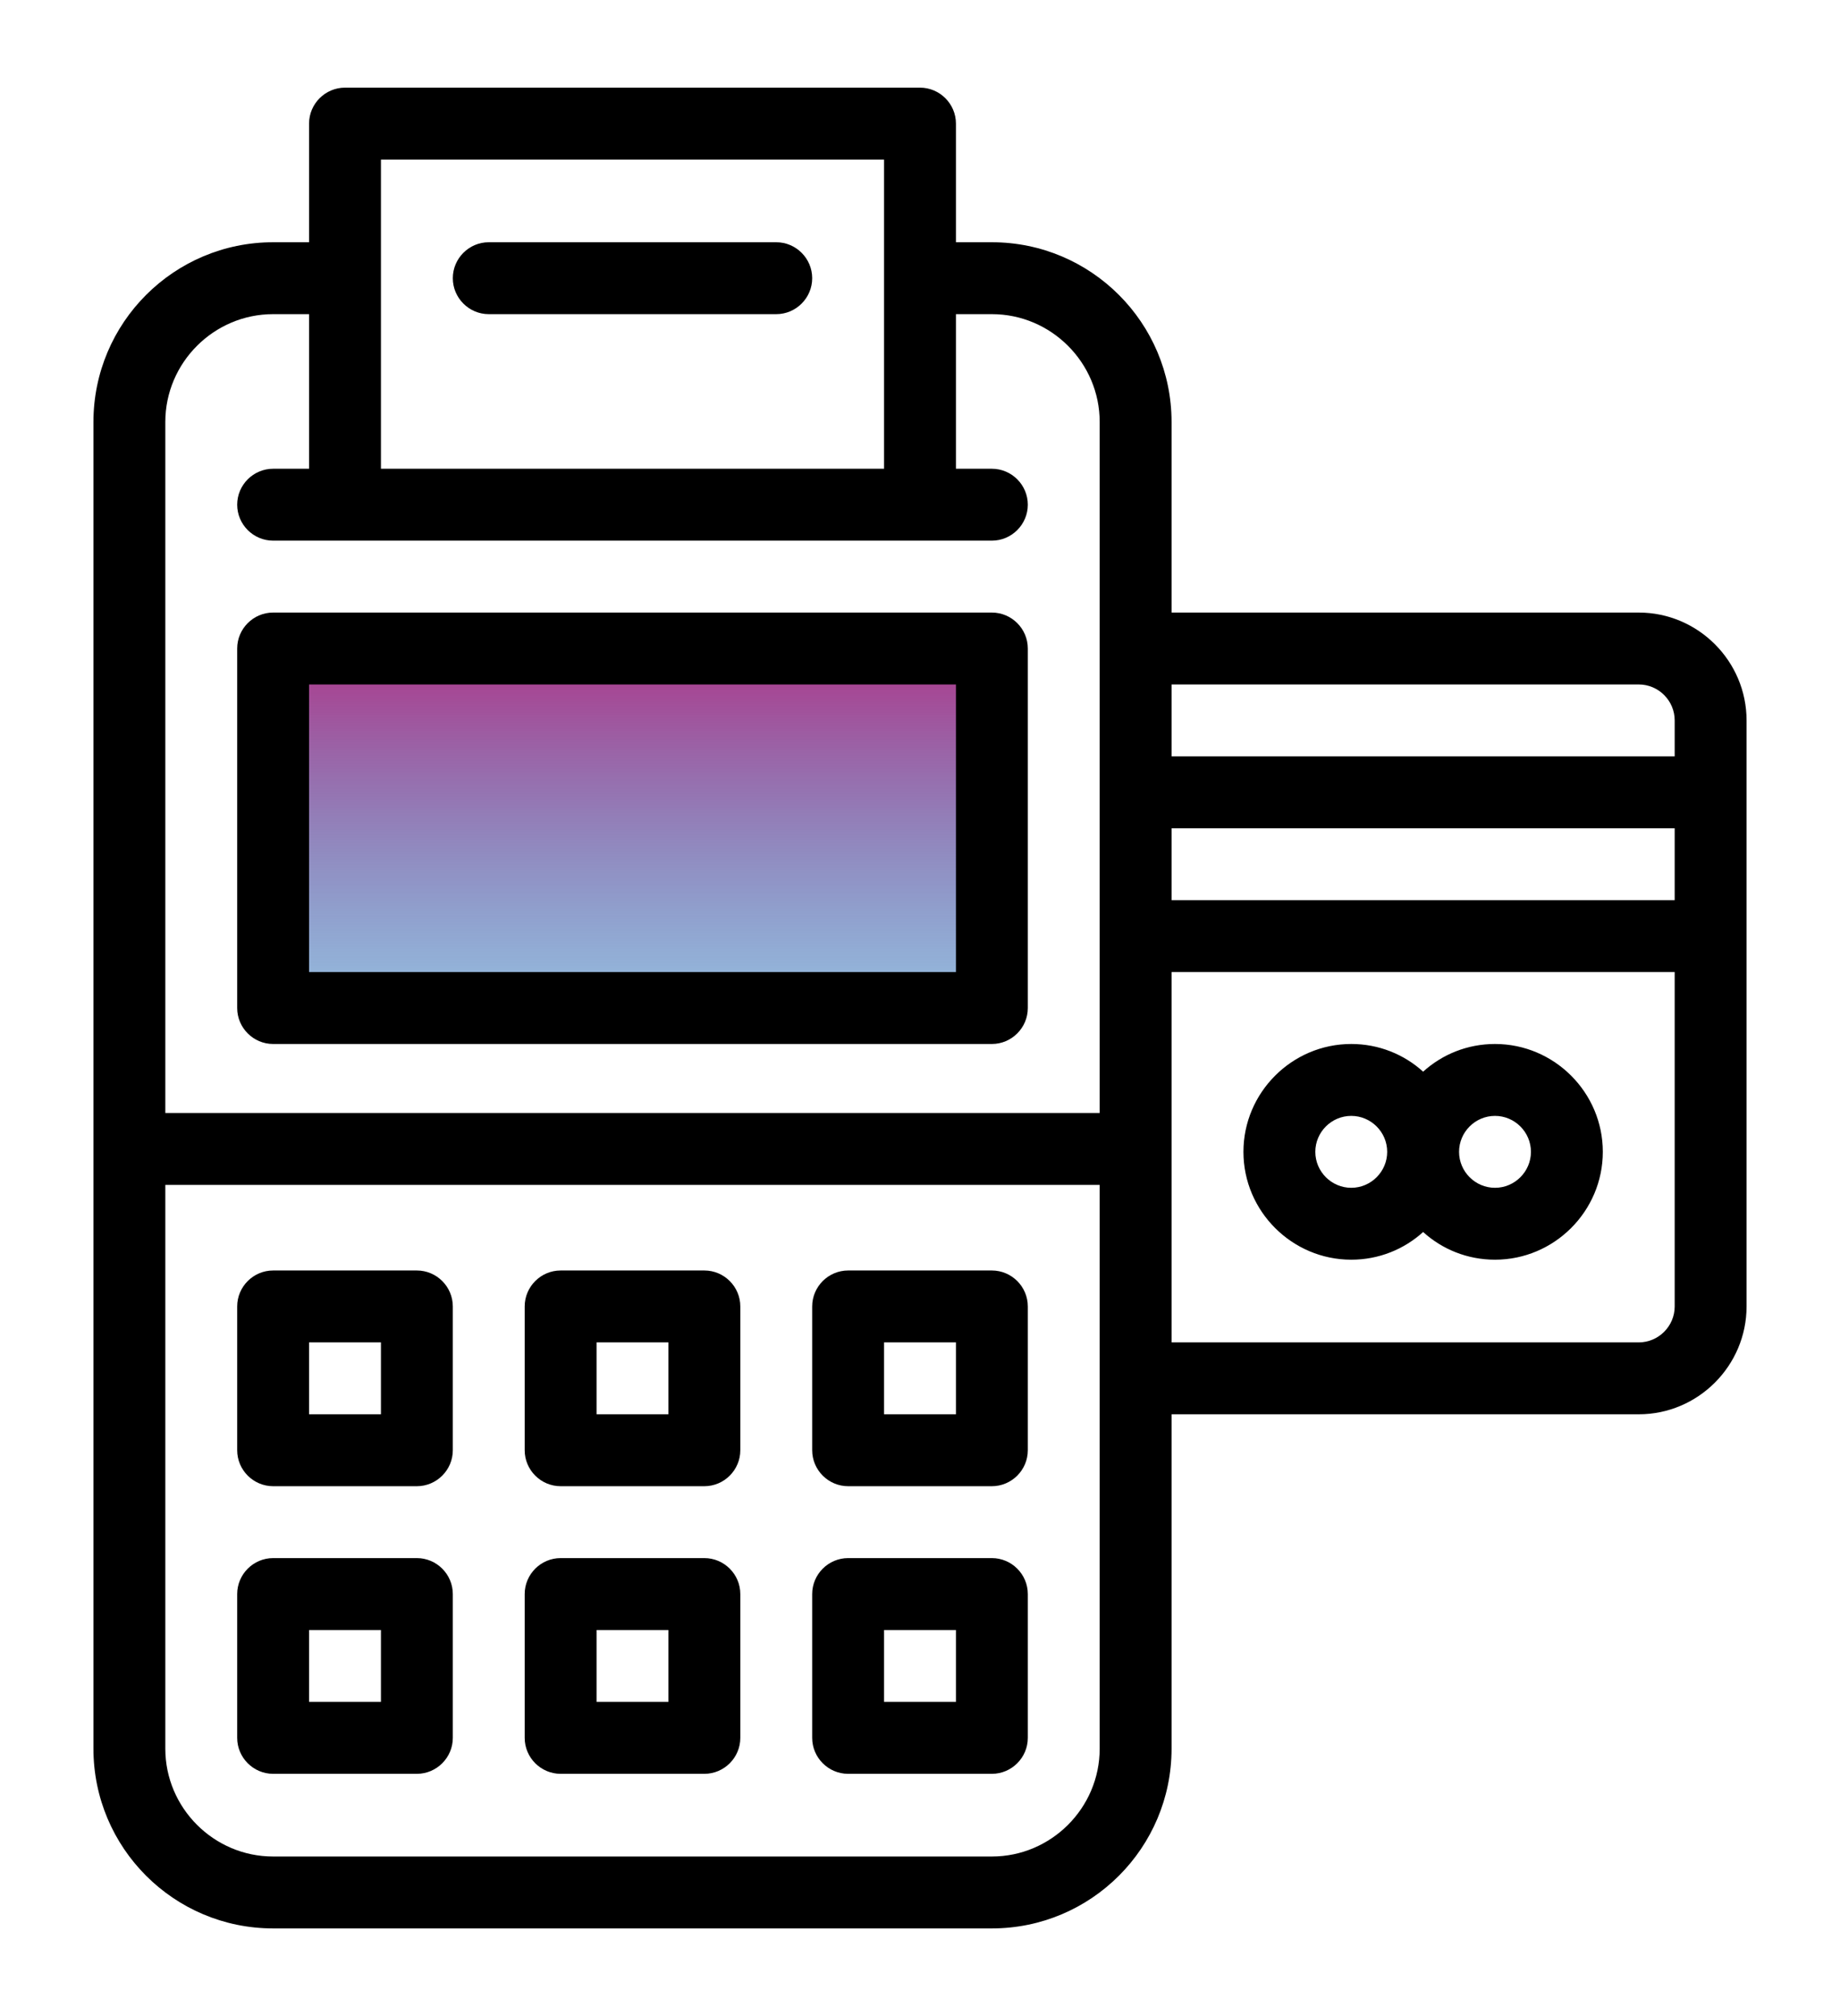
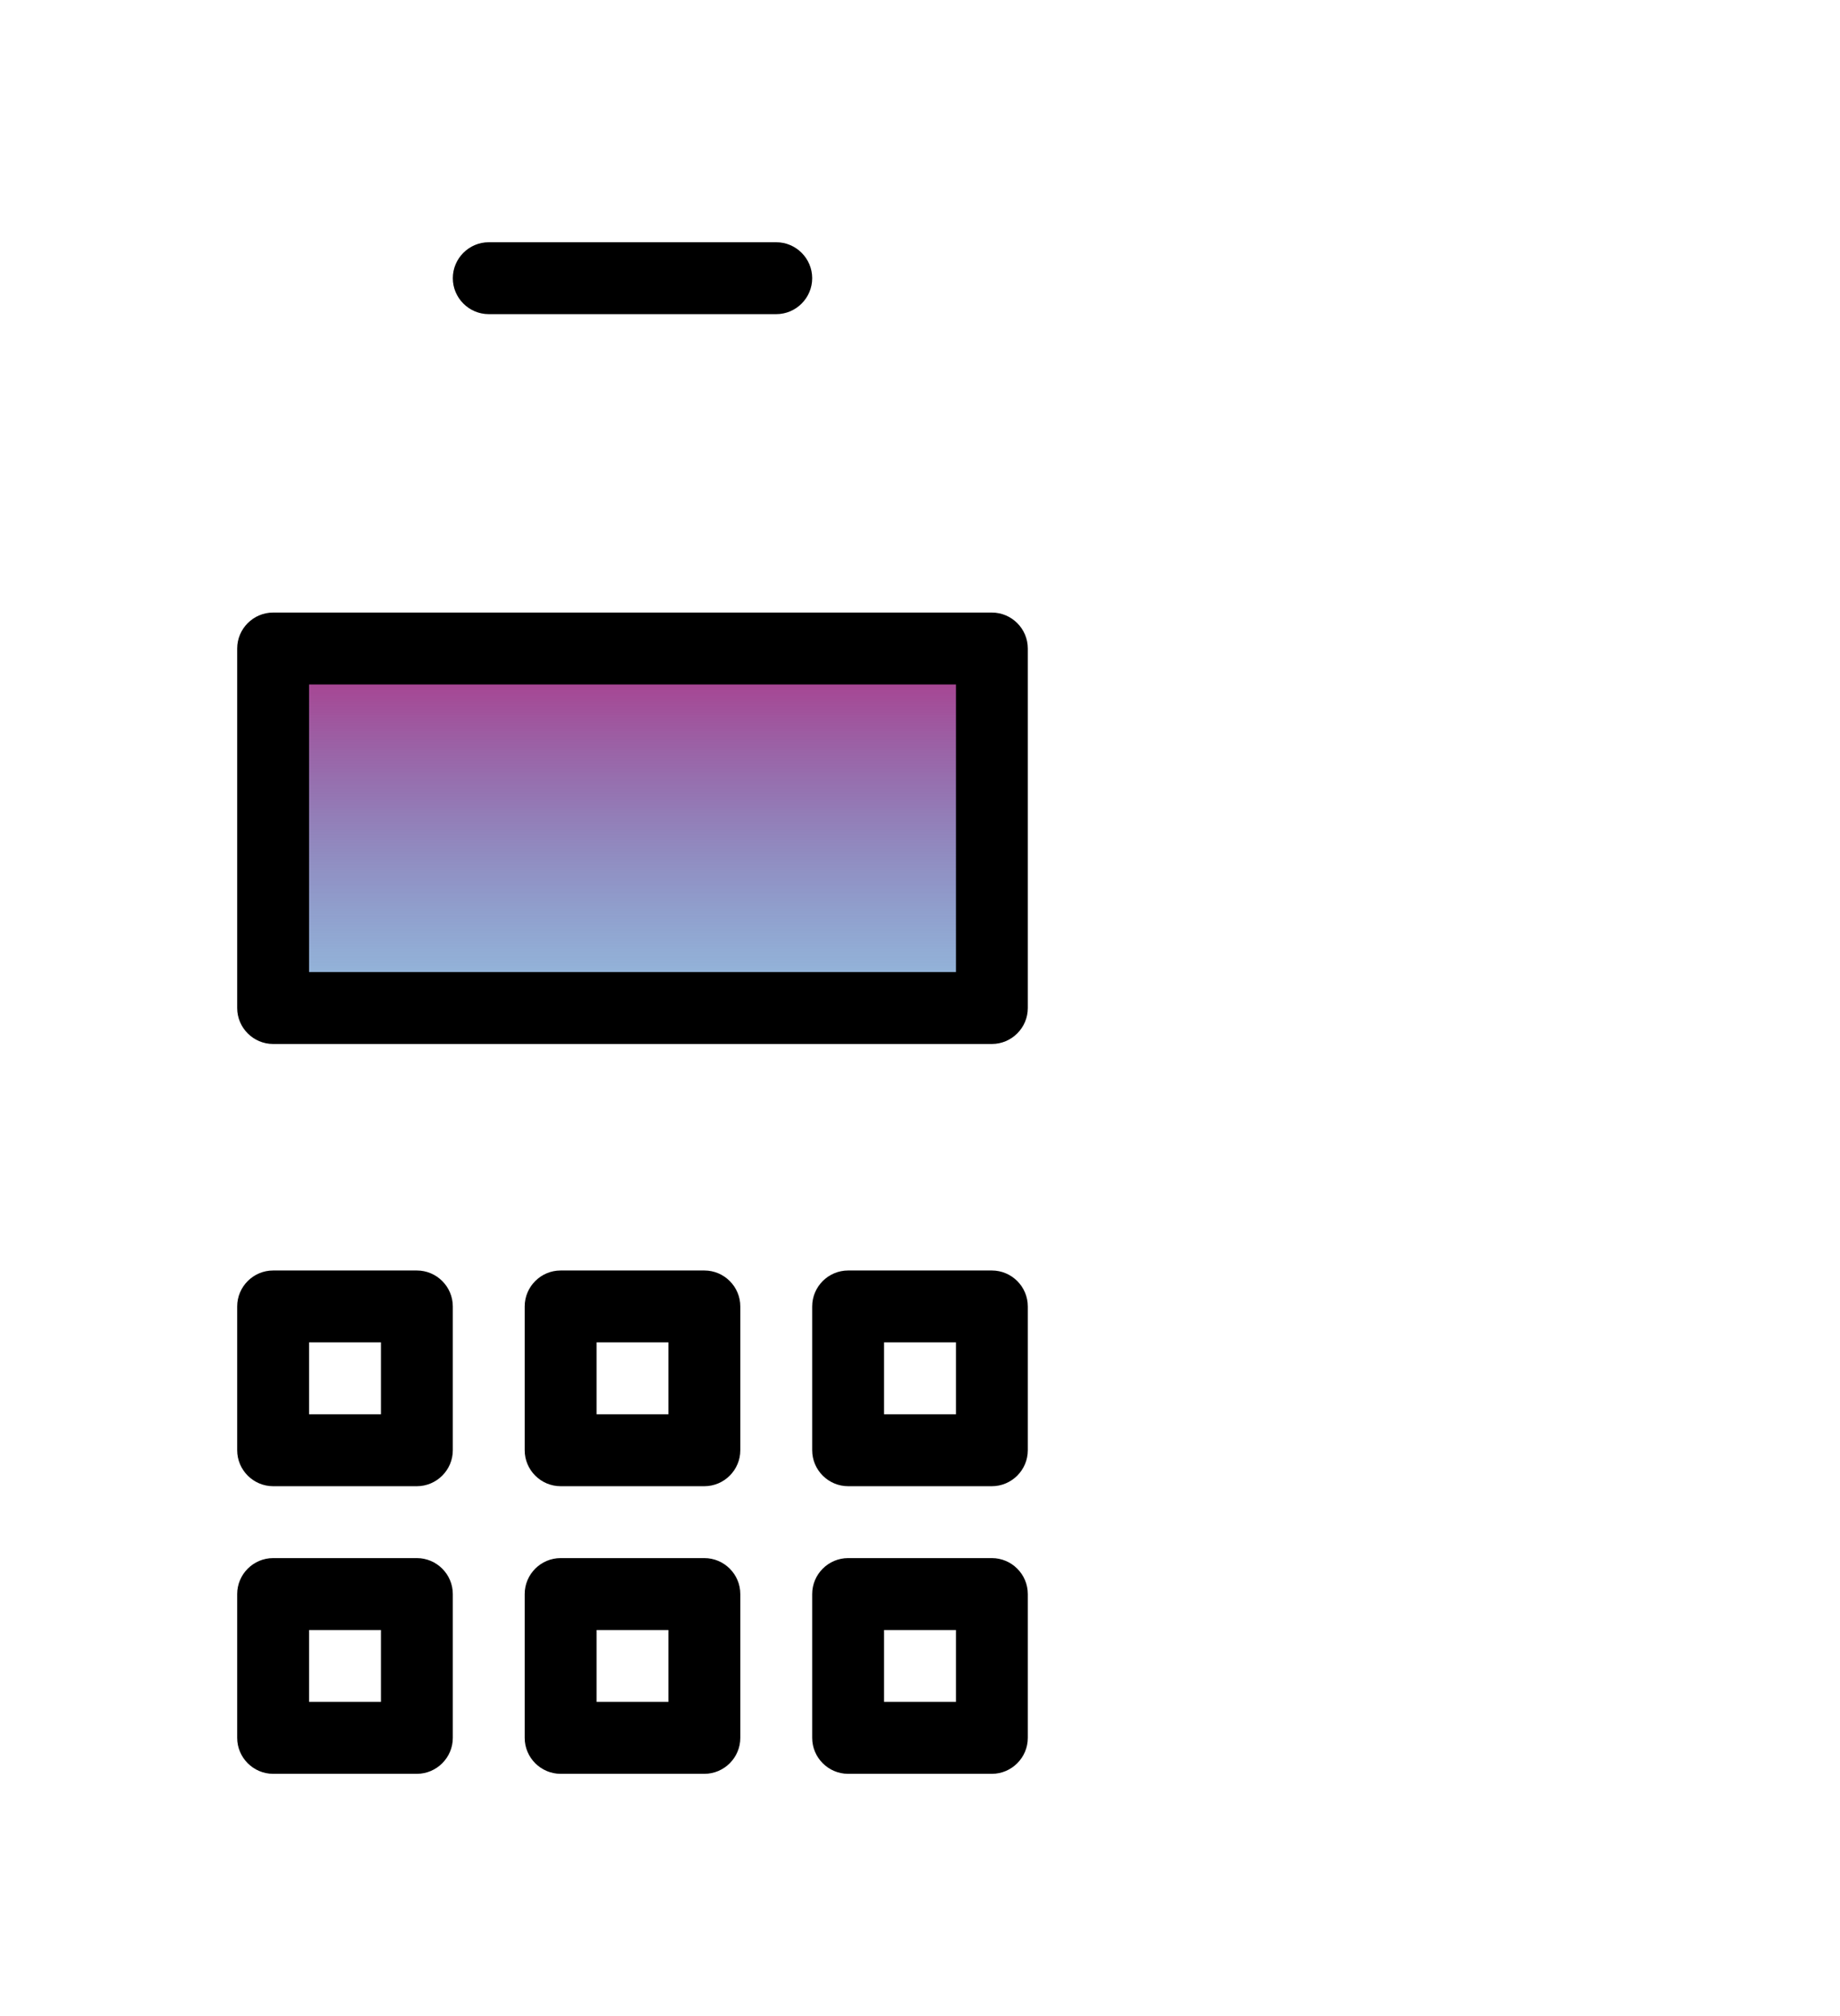
<svg xmlns="http://www.w3.org/2000/svg" xml:space="preserve" width="210mm" height="230mm" version="1.1" style="shape-rendering:geometricPrecision; text-rendering:geometricPrecision; image-rendering:optimizeQuality; fill-rule:evenodd; clip-rule:evenodd" viewBox="0 0 21000 23000">
  <defs>
    <style type="text/css">
   
    .fil0 {fill:black}
    .fil1 {fill:url(#id0)}
   
  </style>
    <linearGradient id="id0" gradientUnits="userSpaceOnUse" x1="7177" y1="7521" x2="7177" y2="11500">
      <stop offset="0" style="stop-opacity:1; stop-color:#AC3B8C" />
      <stop offset="1" style="stop-opacity:0.498; stop-color:#2E7ABE" />
    </linearGradient>
  </defs>
  <g id="Слой_x0020_1">
    <path class="fil0" d="M4757.81 14494.14l-1640.62 0c-225.59,0 -410.16,184.57 -410.16,410.16l0 1640.63c0,225.59 184.57,410.16 410.16,410.16l1640.62 -0.01c225.59,0 410.16,-184.57 410.16,-410.16l0 -1640.63c0,-225.59 -184.57,-410.16 -410.16,-410.16l0 0.01zm-410.15 1640.63l-820.32 0 0 -820.31 820.32 -0.01 0 820.31 0 0.01zm410.15 1640.62l-1640.62 0c-225.59,0 -410.16,184.57 -410.16,410.16l0 1640.63c0,225.59 184.57,410.16 410.16,410.16l1640.62 -0.01c225.59,0 410.16,-184.57 410.16,-410.16l0 -1640.63c0,-225.59 -184.57,-410.16 -410.16,-410.16l0 0.01zm-410.15 1640.63l-820.32 0 0 -820.31 820.32 -0.01 0 820.31 0 0.01zm3691.4 -4921.88l-1640.62 0c-225.59,0 -410.16,184.57 -410.16,410.16l0 1640.63c0,225.59 184.57,410.16 410.16,410.16l1640.62 -0.01c225.59,0 410.16,-184.57 410.16,-410.16l0 -1640.63c0,-225.59 -184.57,-410.16 -410.16,-410.16l0 0.01zm-410.15 1640.63l-820.32 0 0 -820.31 820.32 -0.01 0 820.31 0 0.01zm410.15 1640.62l-1640.62 0c-225.59,0 -410.16,184.57 -410.16,410.16l0 1640.63c0,225.59 184.57,410.16 410.16,410.16l1640.62 -0.01c225.59,0 410.16,-184.57 410.16,-410.16l0 -1640.63c0,-225.59 -184.57,-410.16 -410.16,-410.16l0 0.01zm-410.15 1640.63l-820.32 0 0 -820.31 820.32 -0.01 0 820.31 0 0.01z" />
    <polygon class="fil1" points="3076.17,7521.48 11279.3,7521.48 11279.3,11500 3076.17,11500 " />
    <path class="fil0" d="M11320.31 14494.14l-1640.62 0c-225.59,0 -410.16,184.57 -410.16,410.16l0 1640.63c0,225.59 184.57,410.16 410.16,410.16l1640.62 -0.01c225.59,0 410.16,-184.57 410.16,-410.16l0 -1640.63c0,-225.59 -184.57,-410.16 -410.16,-410.16l0 0.01zm-410.15 1640.63l-820.32 0 0 -820.31 820.32 -0.01 0 820.31 0 0.01zm410.15 1640.62l-1640.62 0c-225.59,0 -410.16,184.57 -410.16,410.16l0 1640.63c0,225.59 184.57,410.16 410.16,410.16l1640.62 -0.01c225.59,0 410.16,-184.57 410.16,-410.16l0 -1640.63c0,-225.59 -184.57,-410.16 -410.16,-410.16l0 0.01zm-410.15 1640.63l-820.32 0 0 -820.31 820.32 -0.01 0 820.31 0 0.01zm410.15 -12427.74l-8203.12 0c-225.59,0 -410.16,184.57 -410.16,410.16l0 4101.56c0,225.59 184.57,410.16 410.16,410.16l8203.12 0c225.59,0 410.16,-184.57 410.16,-410.16l0 -4101.56c0,-225.59 -184.57,-410.16 -410.16,-410.16zm-410.15 4101.56l-7382.82 0 0 -3281.25 7382.82 0 0 3281.25zm-2050.79 -8326.17l-3281.25 0c-225.59,0 -410.16,184.57 -410.16,410.16 0,225.59 184.57,410.16 410.16,410.16l3281.25 -0.01c225.59,0 410.16,-184.57 410.16,-410.16 0,-225.59 -184.57,-410.16 -410.16,-410.16l0 0.01z" />
-     <path class="fil0" d="M18703.13 6988.28l-5332.04 0 0 -2173.83c0,-1132.03 -918.75,-2050.78 -2050.78,-2050.78l-410.15 0 0 -1353.51c0,-225.59 -184.57,-410.16 -410.16,-410.16l-6562.5 0c-225.59,0 -410.16,184.57 -410.16,410.16l0 1353.52 -410.15 -0.01c-1132.03,0 -2050.78,918.75 -2050.78,2050.78l0 15134.77c0,1132.03 918.75,2050.78 2050.78,2050.78l8203.12 0c1132.03,0 2050.78,-918.75 2050.78,-2050.78l0 -3814.45 5332.04 0c676.76,0 1230.47,-553.71 1230.47,-1230.47l-0.01 -6685.55c0,-676.76 -553.71,-1230.47 -1230.47,-1230.47l0.01 0zm-14355.47 -5167.97l5742.18 0 0 3527.34 -5742.18 0.01 0 -3527.35zm8203.12 18128.91c0,676.76 -553.71,1230.47 -1230.47,1230.47l-8203.12 0c-676.76,0 -1230.47,-553.71 -1230.47,-1230.47l0 -6431.25 10664.06 0 0 6431.25zm0 -7251.56l-10664.06 0 0 -7883.21c0,-676.76 553.71,-1230.47 1230.47,-1230.47l410.15 0 0 1763.67 -410.15 0.01c-225.59,0 -410.16,184.57 -410.16,410.16 0,225.59 184.57,410.16 410.16,410.16l8203.12 -0.01c225.59,0 410.16,-184.57 410.16,-410.16 0,-225.59 -184.57,-410.16 -410.16,-410.16l-410.15 0.01 0 -1763.68 410.15 0c676.76,0 1230.47,553.71 1230.47,1230.47l0 7883.2 0 0.01zm6562.5 2206.64c0,225.59 -184.57,410.16 -410.16,410.16l-5332.03 -0.01 0 -4224.61 5742.19 0 0 3814.45 0 0.01zm0 -4634.77l-5742.19 0 0 -820.31 5742.19 0 0 820.31zm0 -1640.62l-5742.19 0 0 -820.31 5332.04 -0.01c225.59,0 410.16,184.57 410.16,410.16l0 410.16 -0.01 0z" />
-     <path class="fil0" d="M17062.5 11910.16c-315.82,0 -602.93,118.95 -820.31,315.82 -217.38,-196.88 -504.49,-315.82 -820.31,-315.82 -676.76,0 -1230.47,553.71 -1230.47,1230.47 0,676.76 553.71,1230.47 1230.47,1230.47 315.82,0 602.93,-118.95 820.31,-315.82 217.38,196.88 504.49,315.82 820.31,315.82 676.76,0 1230.47,-553.71 1230.47,-1230.47 0,-676.76 -553.71,-1230.47 -1230.47,-1230.47zm-1640.62 1640.62c-225.59,0 -410.16,-184.57 -410.16,-410.16 0,-225.59 184.57,-410.16 410.16,-410.16 225.59,0 410.16,184.57 410.16,410.16 0,225.59 -184.57,410.16 -410.16,410.16zm1640.62 0c-225.59,0 -410.16,-184.57 -410.16,-410.16 0,-225.59 184.57,-410.16 410.16,-410.16 225.59,0 410.16,184.57 410.16,410.16 0,225.59 -184.57,410.16 -410.16,410.16z" />
  </g>
</svg>